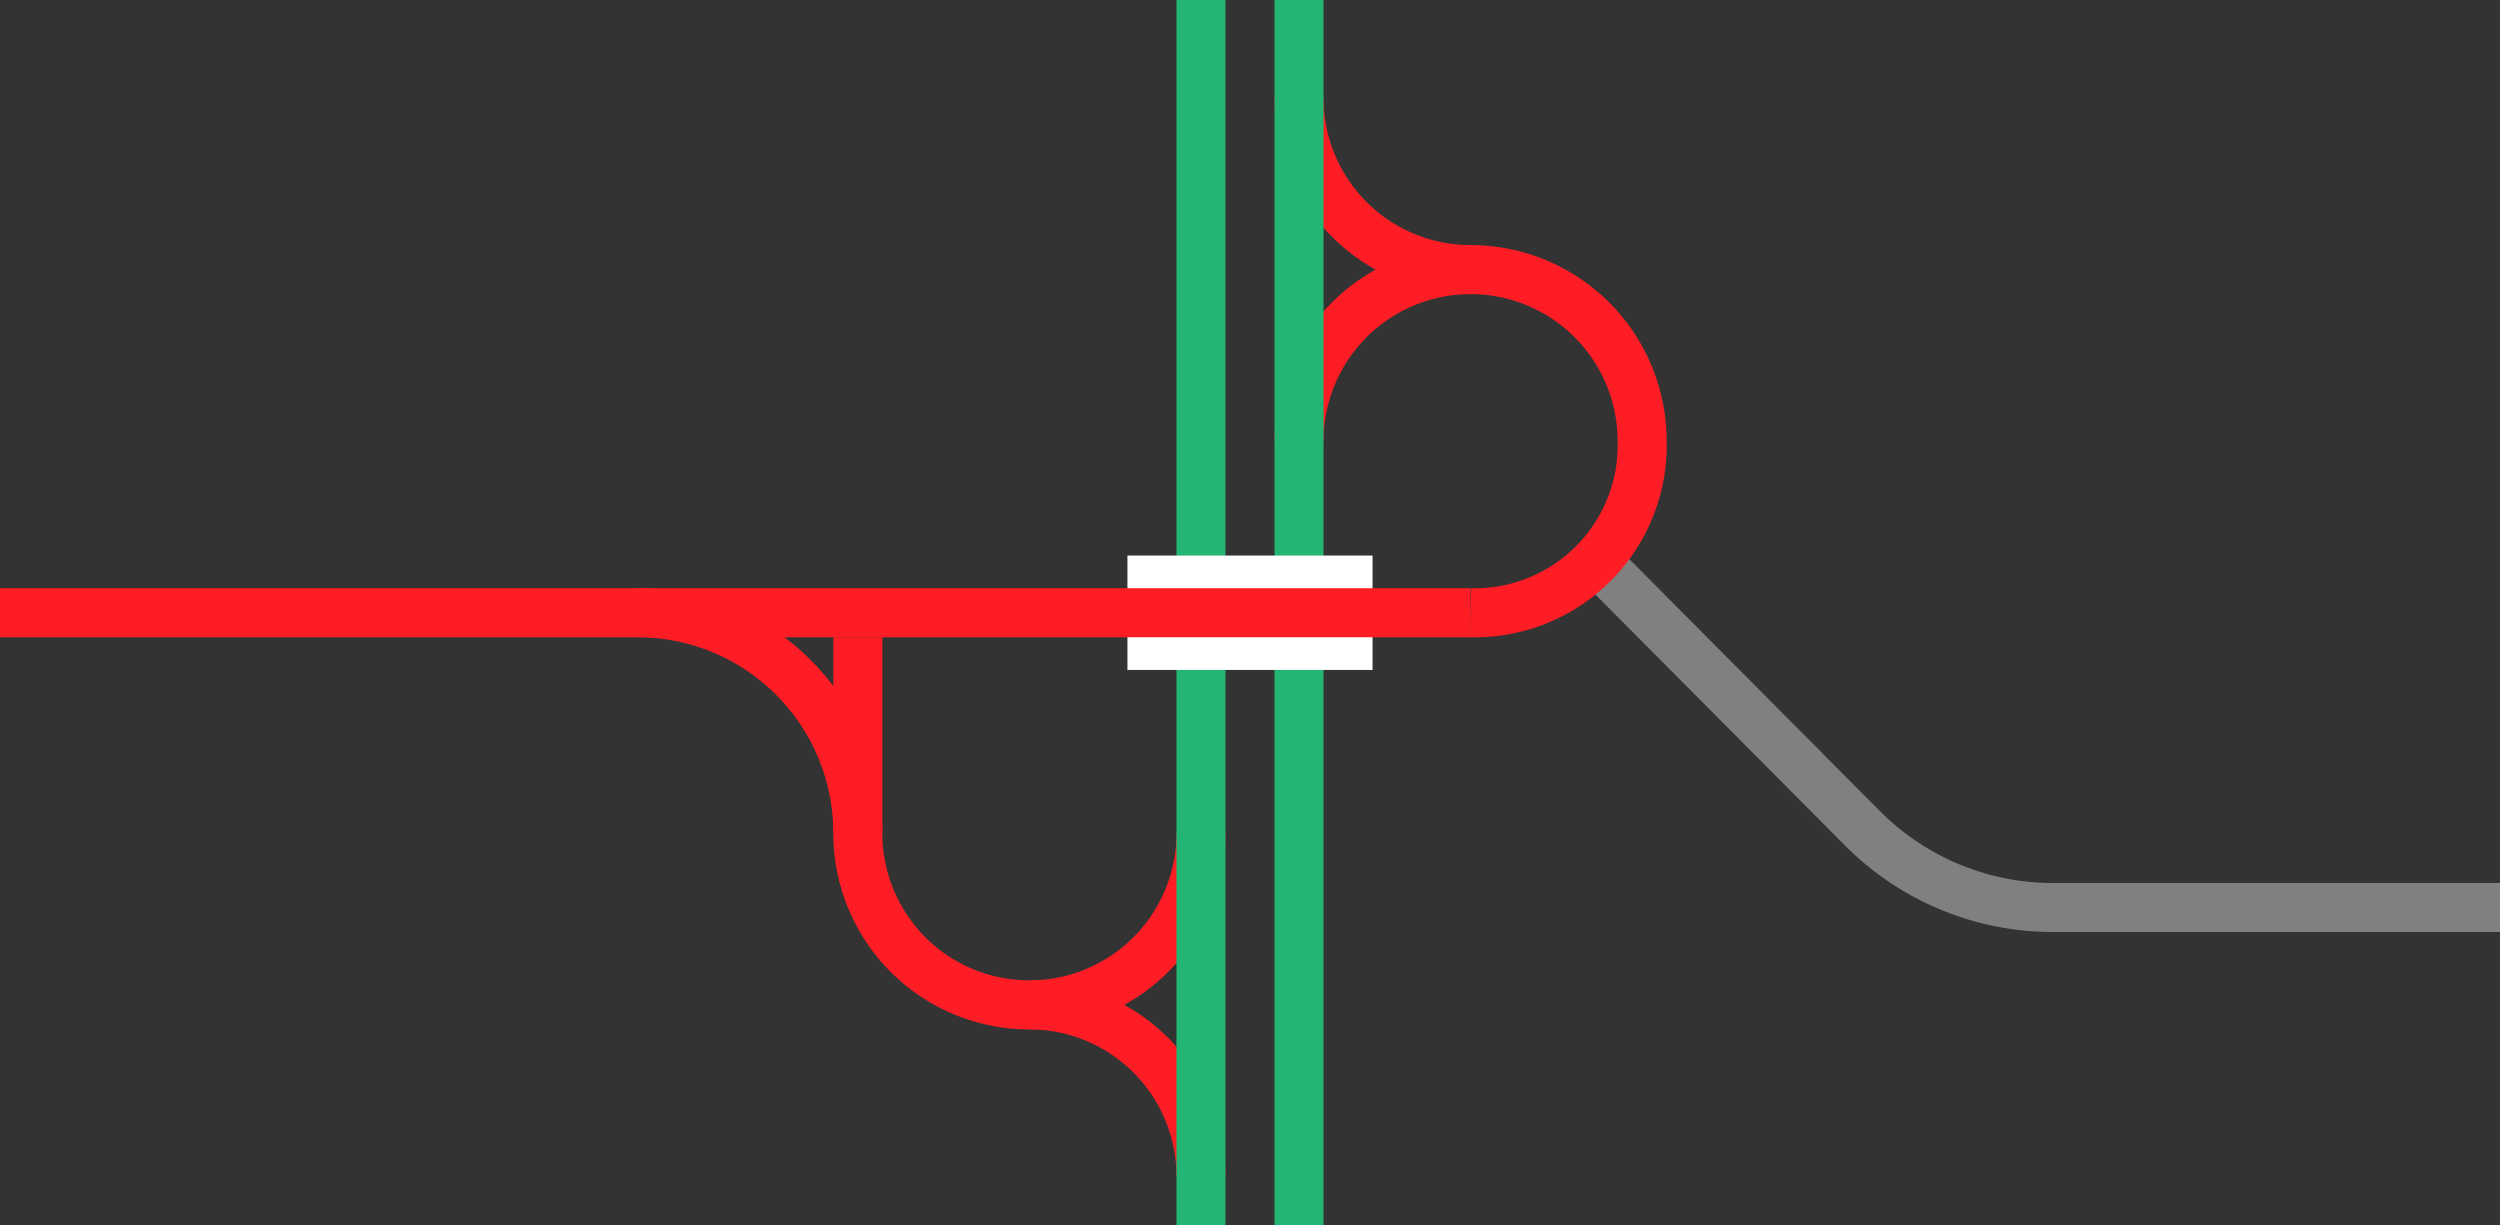
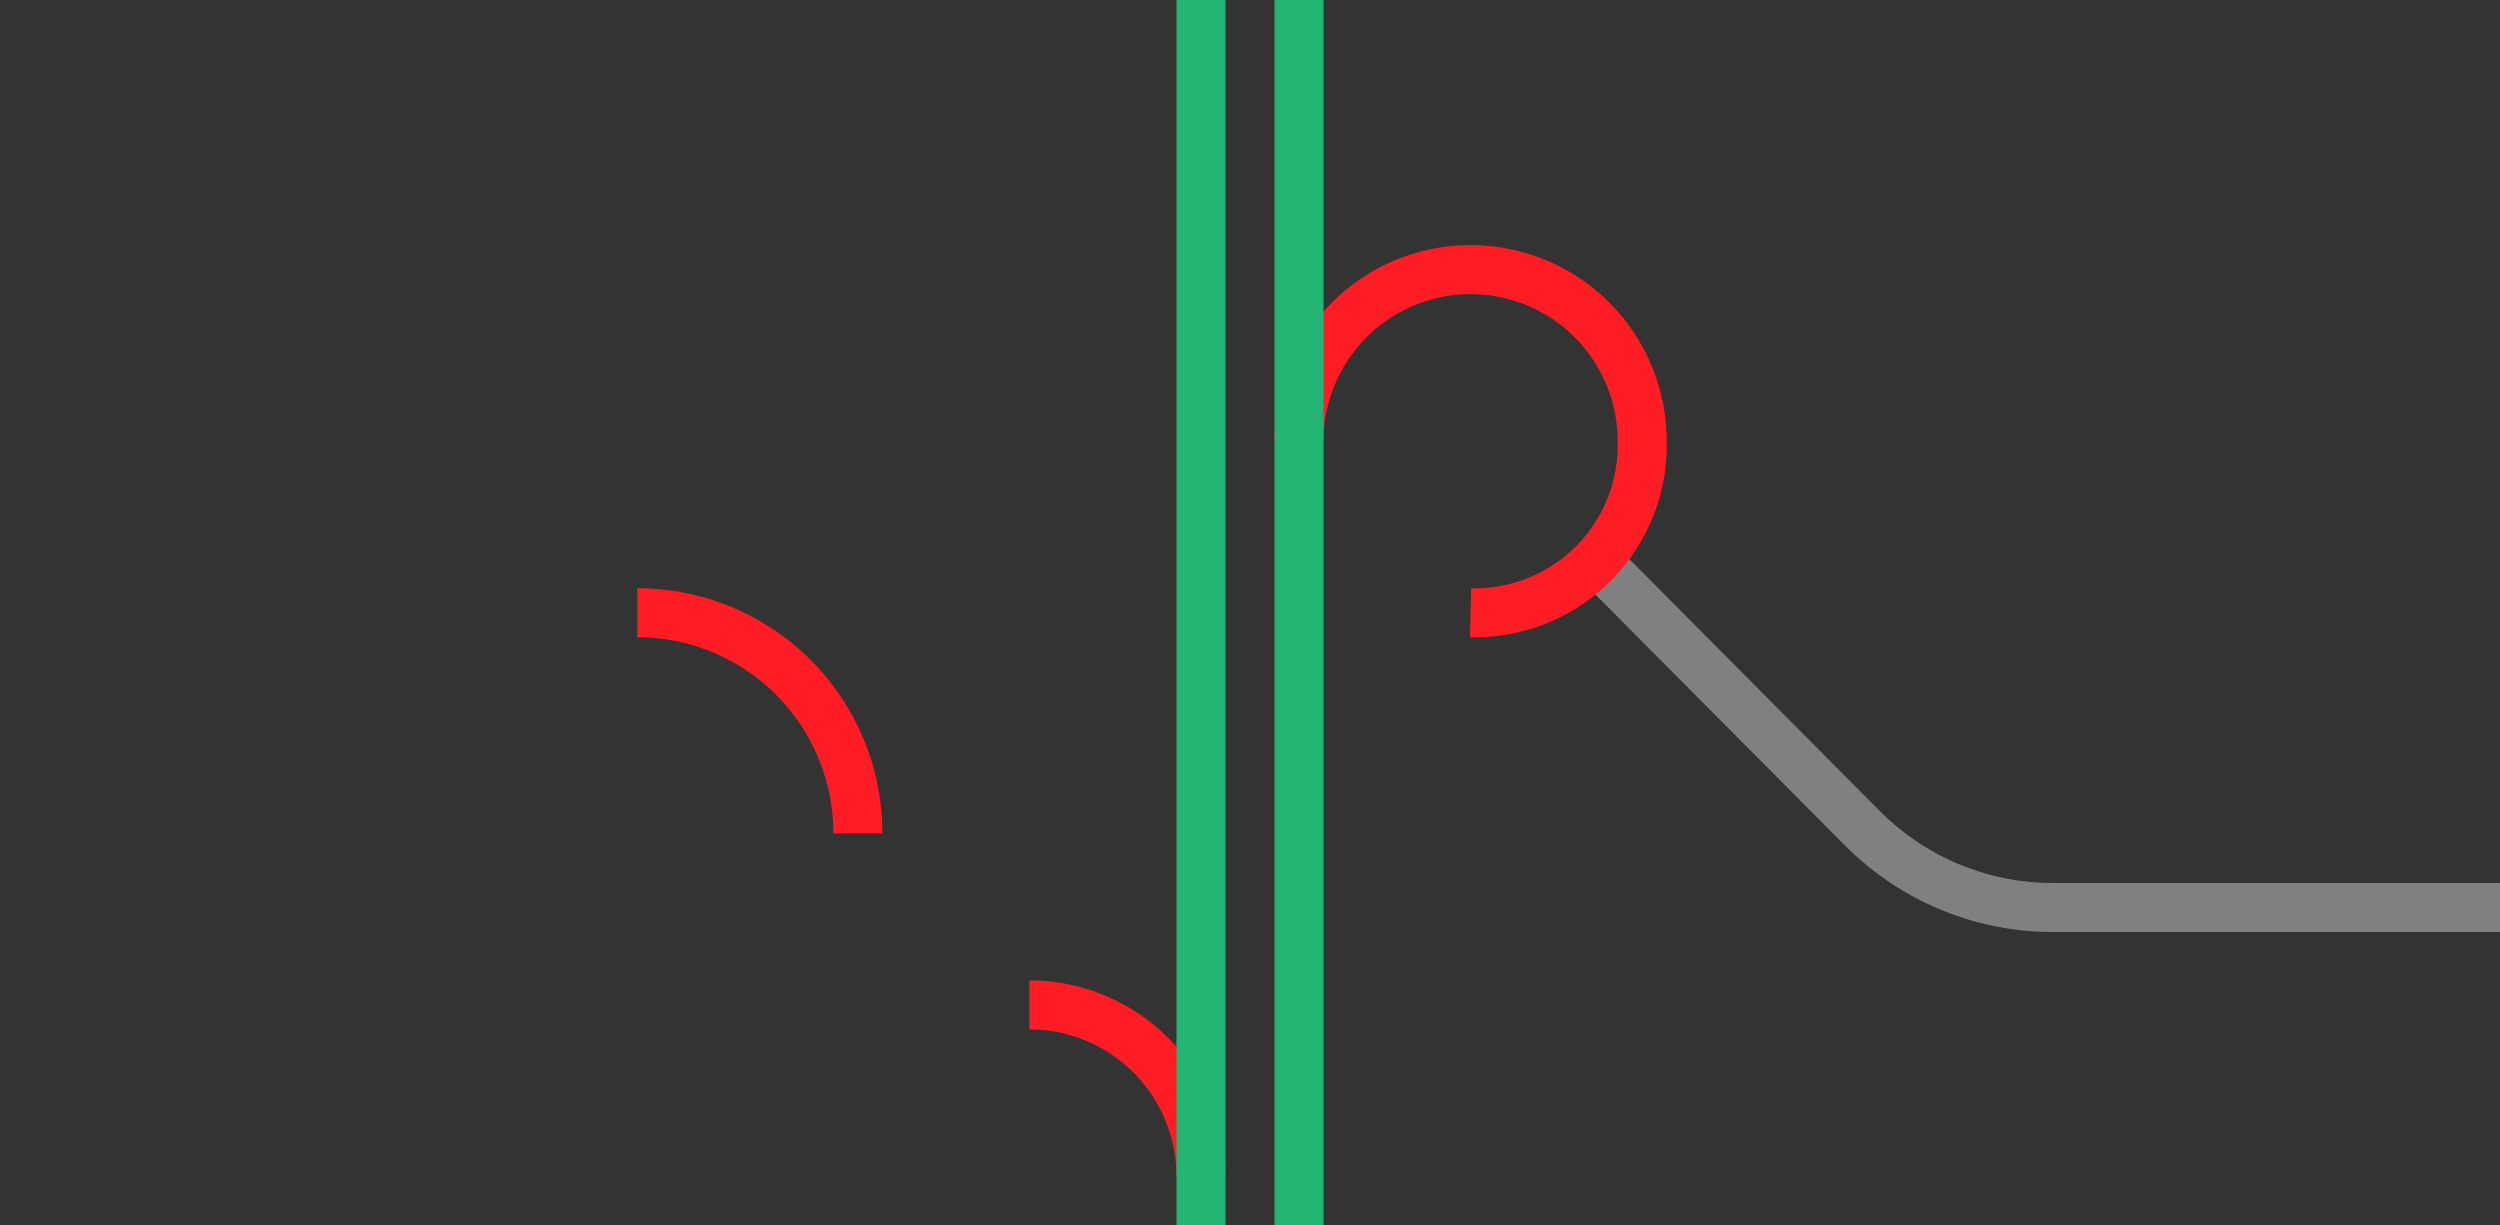
<svg xmlns="http://www.w3.org/2000/svg" viewBox="0 0 153 75">
  <rect x="0" y="0" width="153" height="75" fill="#333333" stroke="none" />
  <g fill="none">
    <path d="m153 55.54h-27.33a16.45 16.45 0 0 1 -11.67-4.83l-16.31-16.4" stroke="#808080" stroke-miterlimit="10" stroke-width="3" />
    <path d="m79.5 27a10.5 10.5 0 0 1 21 0 10.25 10.25 0 0 1 -10.5 10.5" stroke="#ff1d25" stroke-miterlimit="10" stroke-width="3" />
-     <path d="m90 16.5a10.5 10.5 0 0 1 -10.5-10.5" stroke="#ff1d25" stroke-miterlimit="10" stroke-width="3" />
-     <path d="m73.5 51a10.5 10.5 0 0 1 -21 0v-12" stroke="#ff1d25" stroke-miterlimit="10" stroke-width="3" />
    <path d="m63 61.5a10.5 10.5 0 0 1 10.5 10.5" stroke="#ff1d25" stroke-miterlimit="10" stroke-width="3" />
    <path d="m52.5 51a13.49 13.49 0 0 0 -13.5-13.5" stroke="#ff1c24" stroke-miterlimit="10" stroke-width="3" />
    <path d="m79.5 0v75" stroke="#22b573" stroke-miterlimit="10" stroke-width="3" />
    <path d="m73.5 0v75" stroke="#22b573" stroke-miterlimit="10" stroke-width="3" />
-     <path d="m0 35.97h3v3h-3z" />
    <path d="m150 33.05h3v3h-3z" />
  </g>
-   <path d="m69 37.5h15" fill="#fff" stroke="#fff" stroke-miterlimit="10" stroke-width="7" />
-   <path d="m0 37.5h90" fill="#fff" stroke="#ff1d25" stroke-miterlimit="10" stroke-width="3" />
</svg>